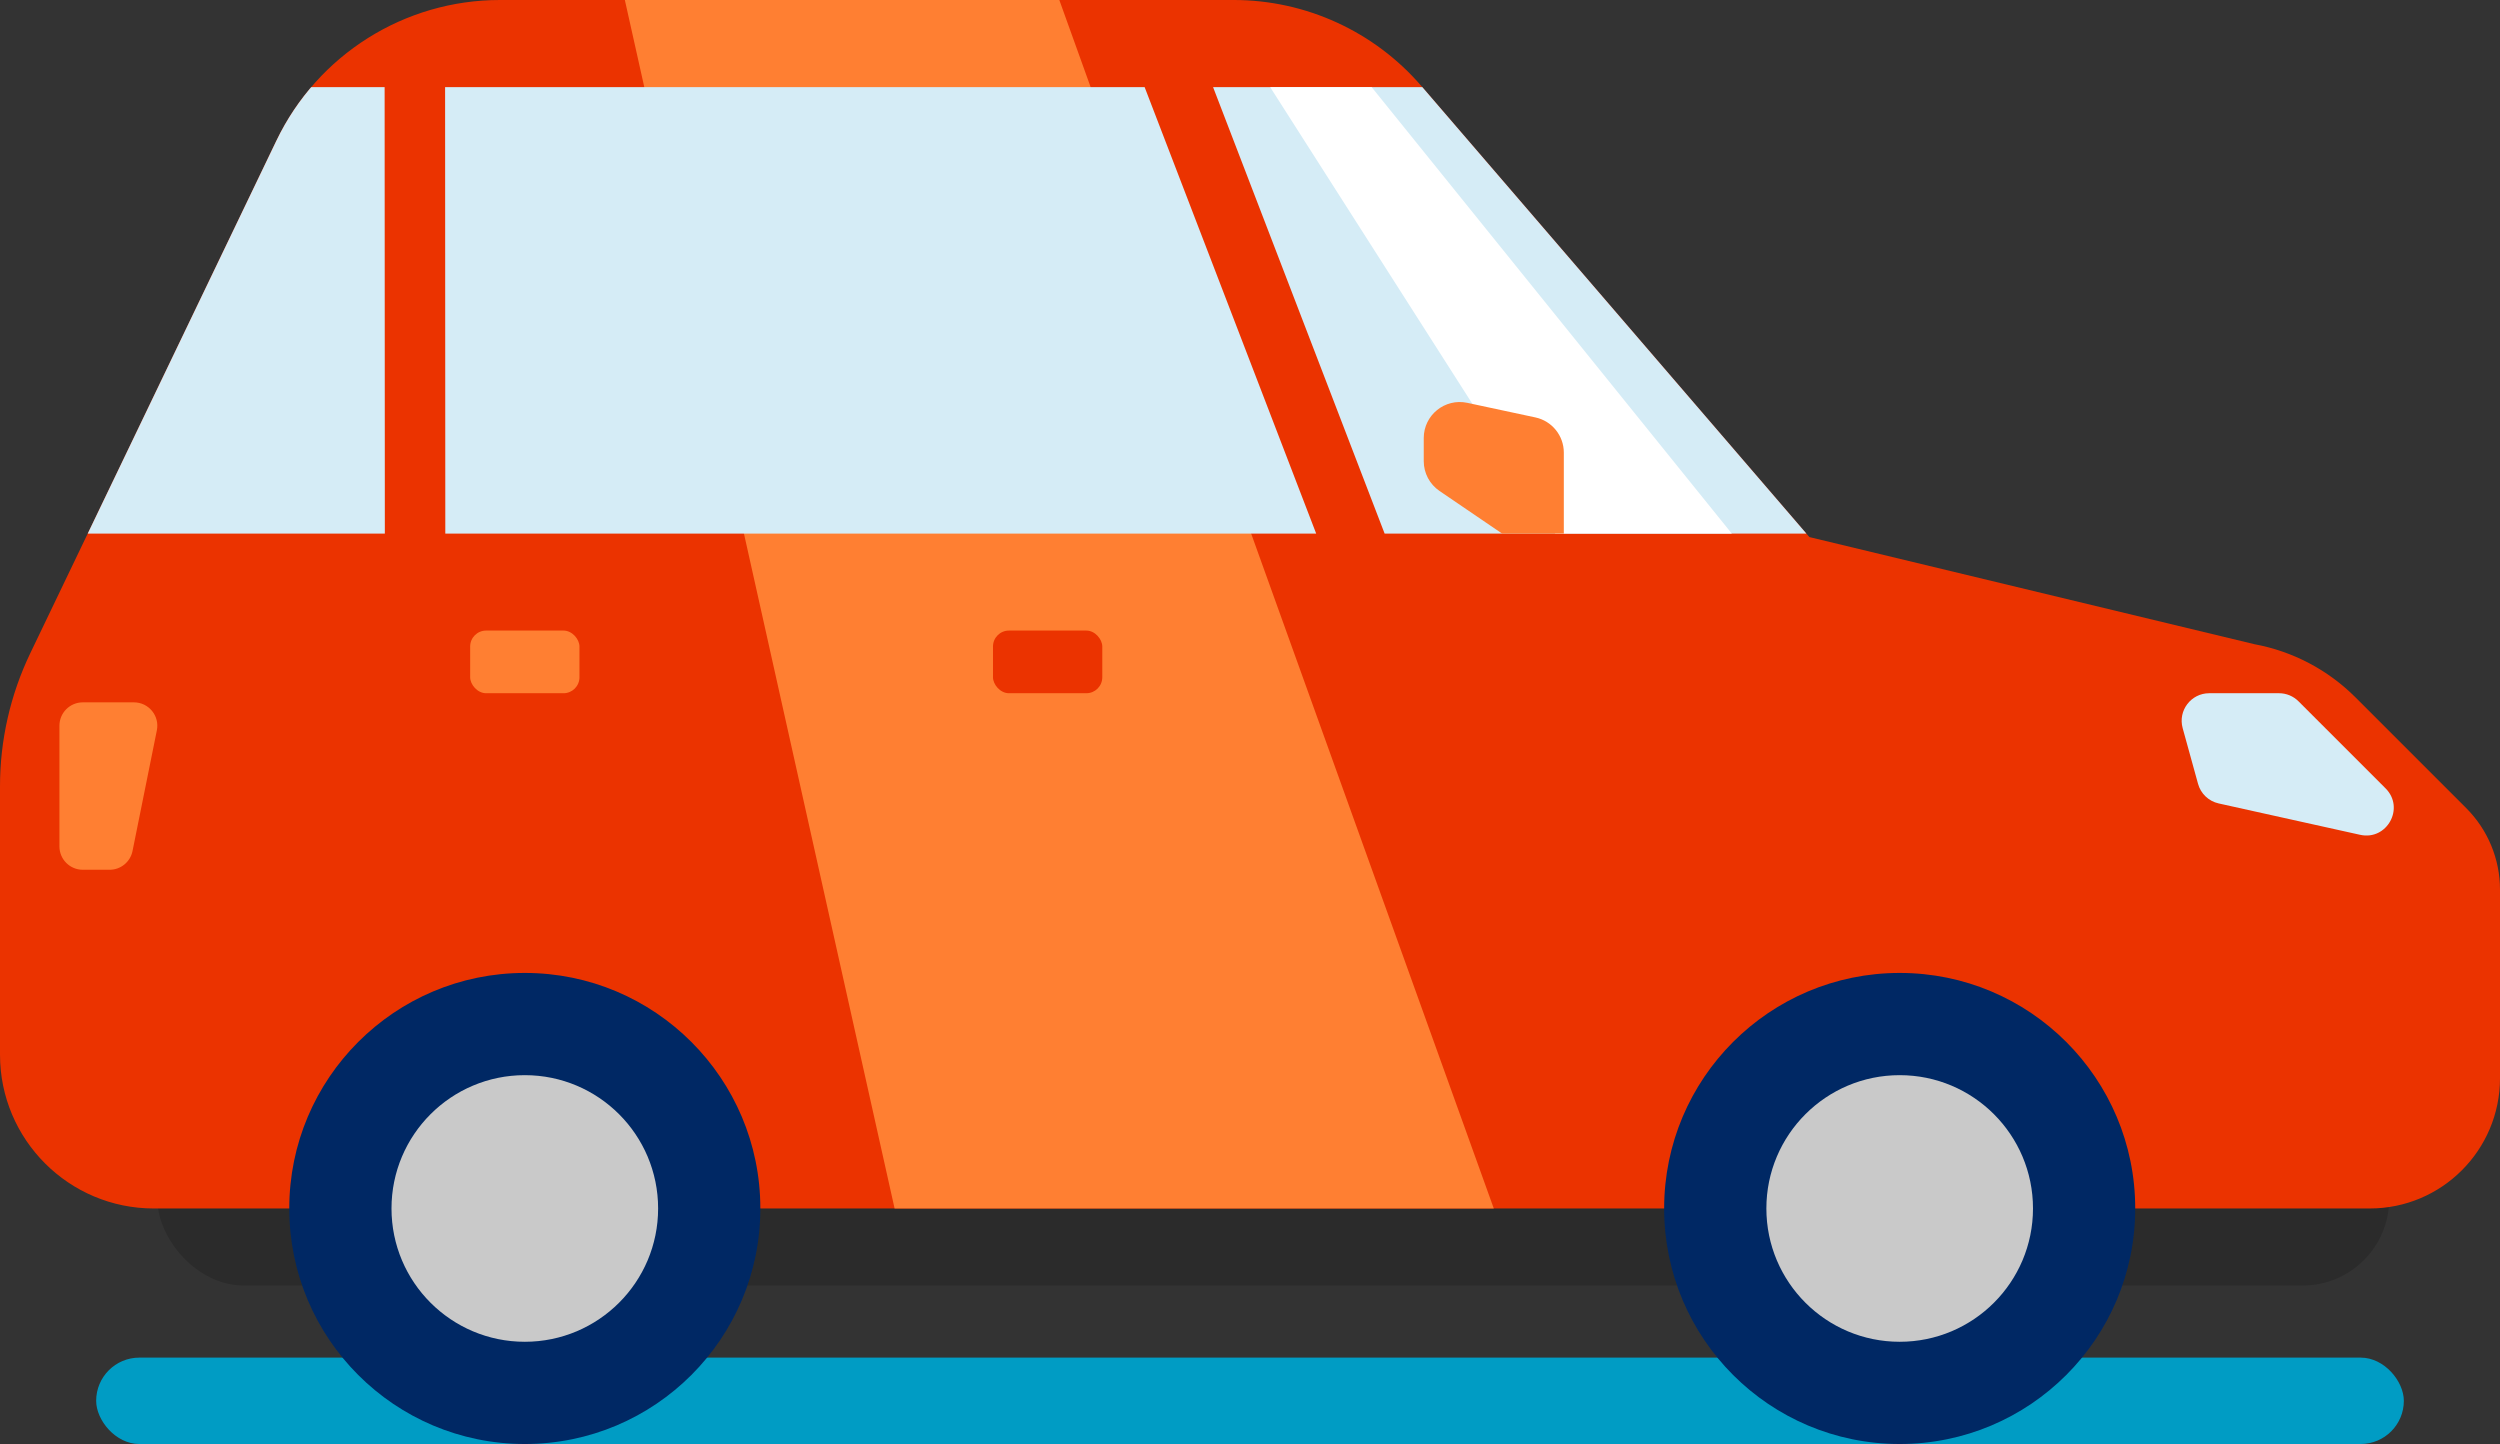
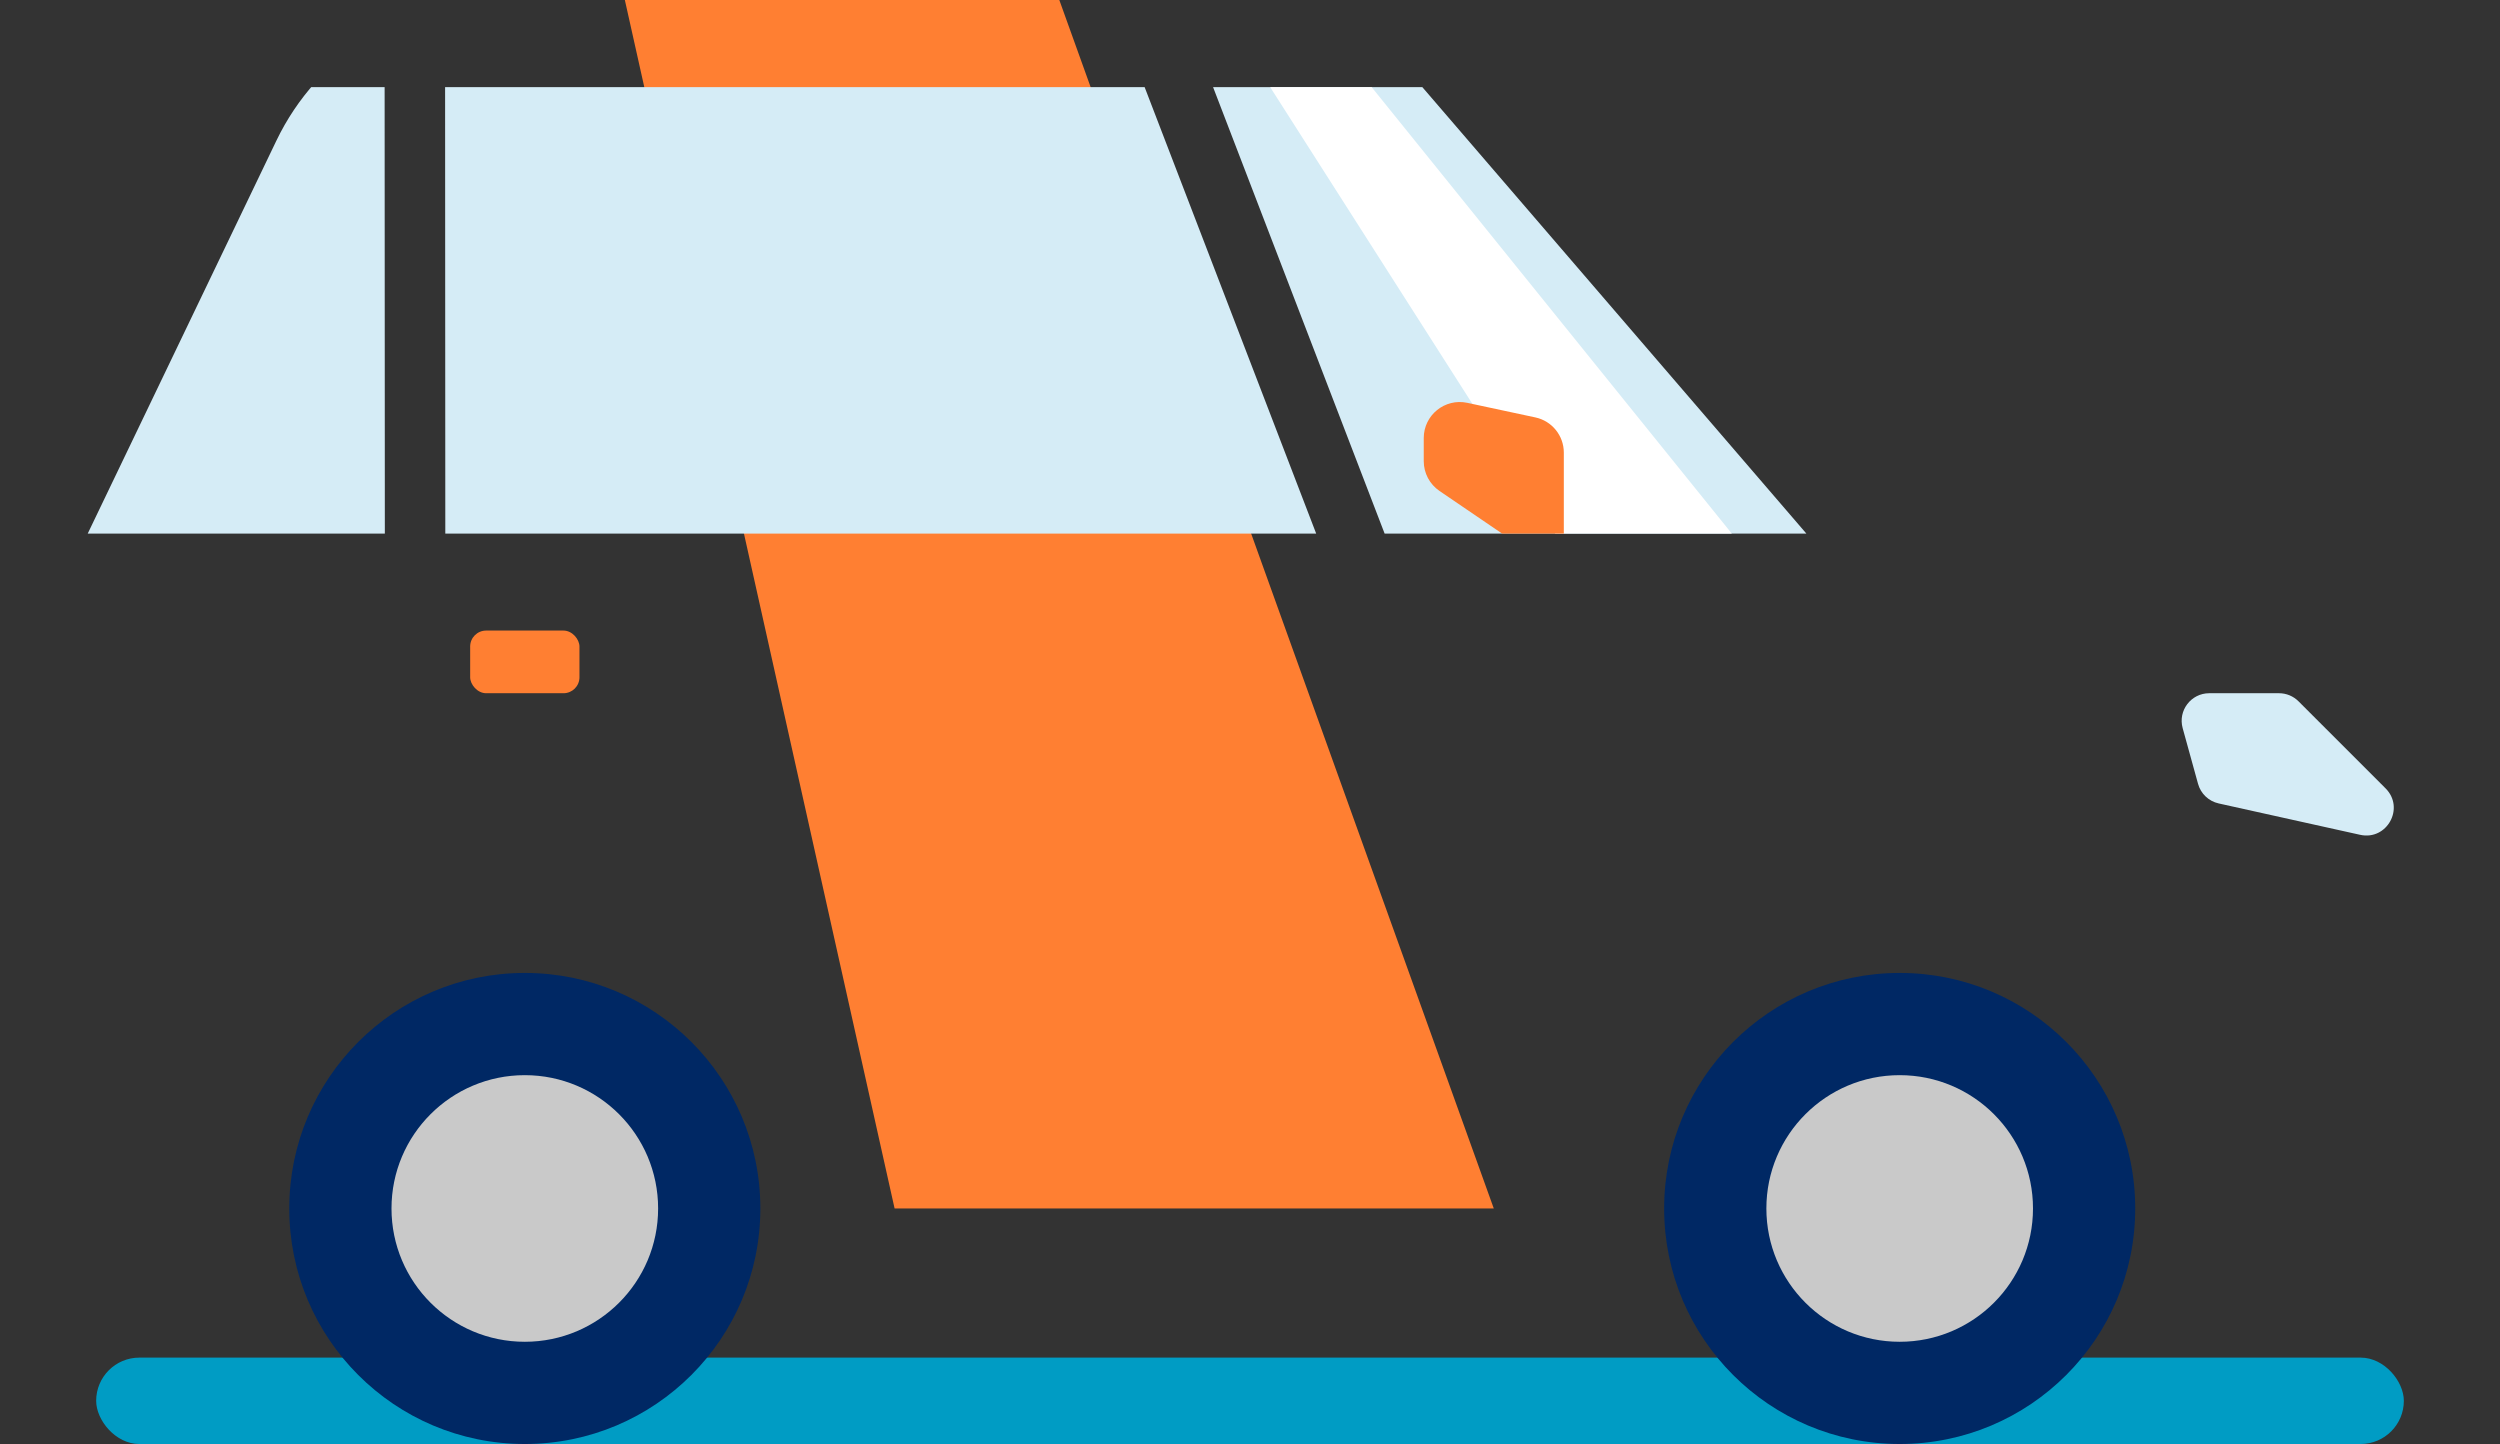
<svg xmlns="http://www.w3.org/2000/svg" id="Auto" viewBox="0 0 260 150.177">
  <rect x="0" y="0" width="260" height="150.177" fill="#333333" stroke="none" />
  <defs>
    <style>.cls-1{fill:#c9c9c9;}.cls-1,.cls-2,.cls-3,.cls-4,.cls-5,.cls-6,.cls-7,.cls-8,.cls-9{stroke-width:0px;}.cls-10{clip-path:url(#clippath);}.cls-2{fill:none;}.cls-3{fill:#d5ecf6;}.cls-4{fill:#009cc4;}.cls-5{fill:#002864;}.cls-6{fill:#eb3300;}.cls-7{fill:#2b2b2b;}.cls-8{fill:#ff7f32;}.cls-9{fill:#fff;}</style>
    <clipPath id="clippath">
      <path class="cls-2" d="M136.884,55.494H46.312l-.022-46.432h72.752l17.841,46.432ZM144.001,55.494h62.359l22.979-46.432h-103.179l17.841,46.432ZM4.618,55.494h35.405l-.022-46.432H4.495l.123,46.432Z" />
    </clipPath>
  </defs>
  <rect class="cls-4" x="10.001" y="141.192" width="239.999" height="8.985" rx="4.492" ry="4.492" />
-   <rect class="cls-7" x="16.362" y="106.904" width="232.113" height="26.791" rx="8.997" ry="8.997" />
-   <path class="cls-6" d="M28.746,14.625L3.153,67.928c-2.075,4.322-3.153,9.056-3.153,13.851v27.903c0,8.837,7.163,16,16,16h230.448c7.485,0,13.552-6.067,13.552-13.552v-19.603c0-3.183-1.264-6.235-3.515-8.485l-11.52-11.52c-2.863-2.863-6.527-4.789-10.508-5.525l-46.282-11.141-40.332-46.886c-4.899-5.695-12.037-8.97-19.548-8.97H51.991c-9.916,0-18.953,5.686-23.245,14.625Z" />
  <polygon class="cls-8" points="64.984 0 93.038 125.681 155.354 125.681 110.169 0 64.984 0" />
  <circle class="cls-5" cx="54.58" cy="125.681" r="24.496" />
  <circle class="cls-5" cx="197.567" cy="125.681" r="24.496" />
  <g class="cls-10">
    <path class="cls-3" d="M28.746,14.625L3.153,67.928c-2.075,4.322-3.153,9.056-3.153,13.851v27.903c0,8.837,7.163,16,16,16h230.448c7.485,0,13.552-6.067,13.552-13.552v-19.603c0-3.183-1.264-6.235-3.515-8.485l-11.52-11.52c-2.863-2.863-6.527-4.789-10.508-5.525l-46.282-11.141-40.332-46.886c-4.899-5.695-12.037-8.97-19.548-8.97H51.991c-9.916,0-18.953,5.686-23.245,14.625Z" />
    <polygon class="cls-9" points="129.193 4.511 165.193 60.897 184.467 60.897 137.713 2.941 129.193 4.511" />
  </g>
  <path class="cls-8" d="M162.639,55.494h-6.417l-6.515-4.436c-1.024-.697-1.637-1.856-1.637-3.095v-2.408c0-2.384,2.198-4.16,4.528-3.661l7.081,1.517c1.726.37,2.959,1.895,2.959,3.661v8.421Z" />
-   <rect class="cls-6" x="103.271" y="65.579" width="11.367" height="6.517" rx="1.659" ry="1.659" />
  <rect class="cls-8" x="48.897" y="65.579" width="11.367" height="6.517" rx="1.659" ry="1.659" />
  <circle class="cls-1" cx="54.58" cy="125.681" r="13.864" />
  <circle class="cls-1" cx="197.567" cy="125.681" r="13.864" />
  <path class="cls-3" d="M239.045,72.936l9.057,9.057c2.028,2.028.151,5.448-2.649,4.827l-14.713-3.264c-1.036-.23-1.861-1.013-2.143-2.037l-1.599-5.793c-.504-1.826.87-3.631,2.764-3.631h7.255c.761,0,1.49.302,2.028.84Z" />
-   <path class="cls-8" d="M11.401,90.455h-2.791c-1.342,0-2.429-1.088-2.429-2.429v-12.552c0-1.342,1.088-2.429,2.429-2.429h5.322c1.534,0,2.684,1.405,2.381,2.909l-2.531,12.552c-.229,1.134-1.225,1.949-2.381,1.949Z" />
</svg>